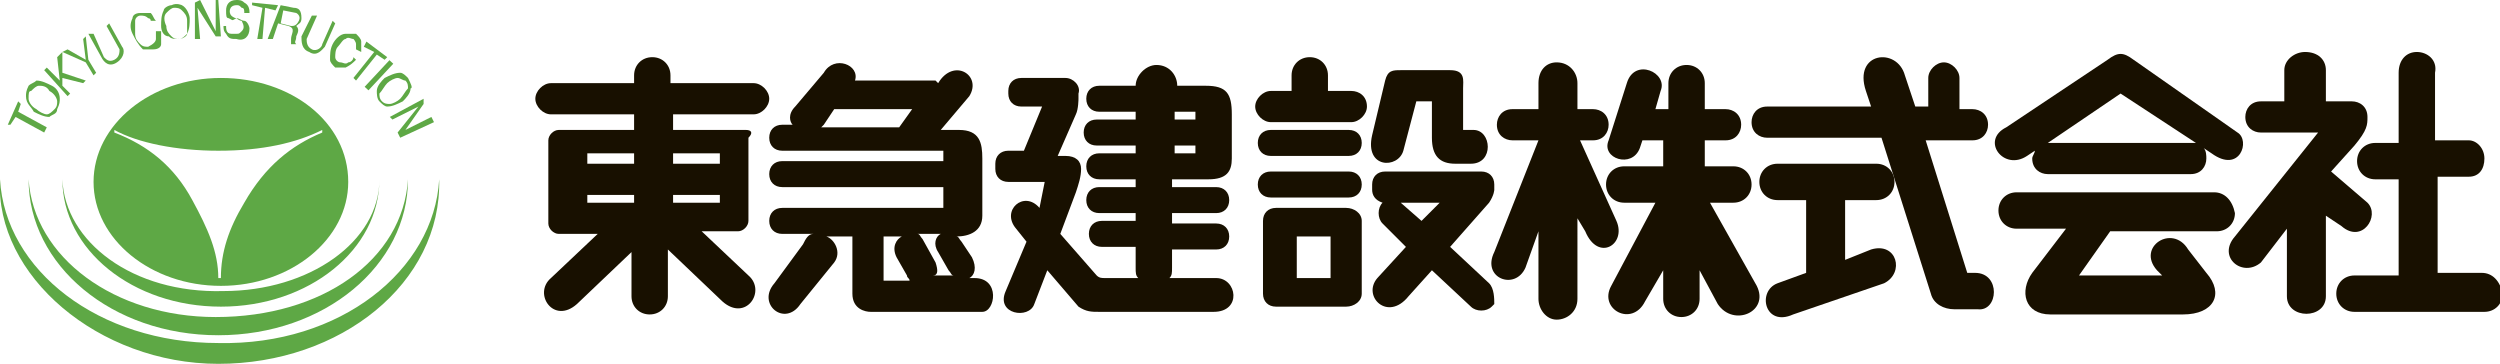
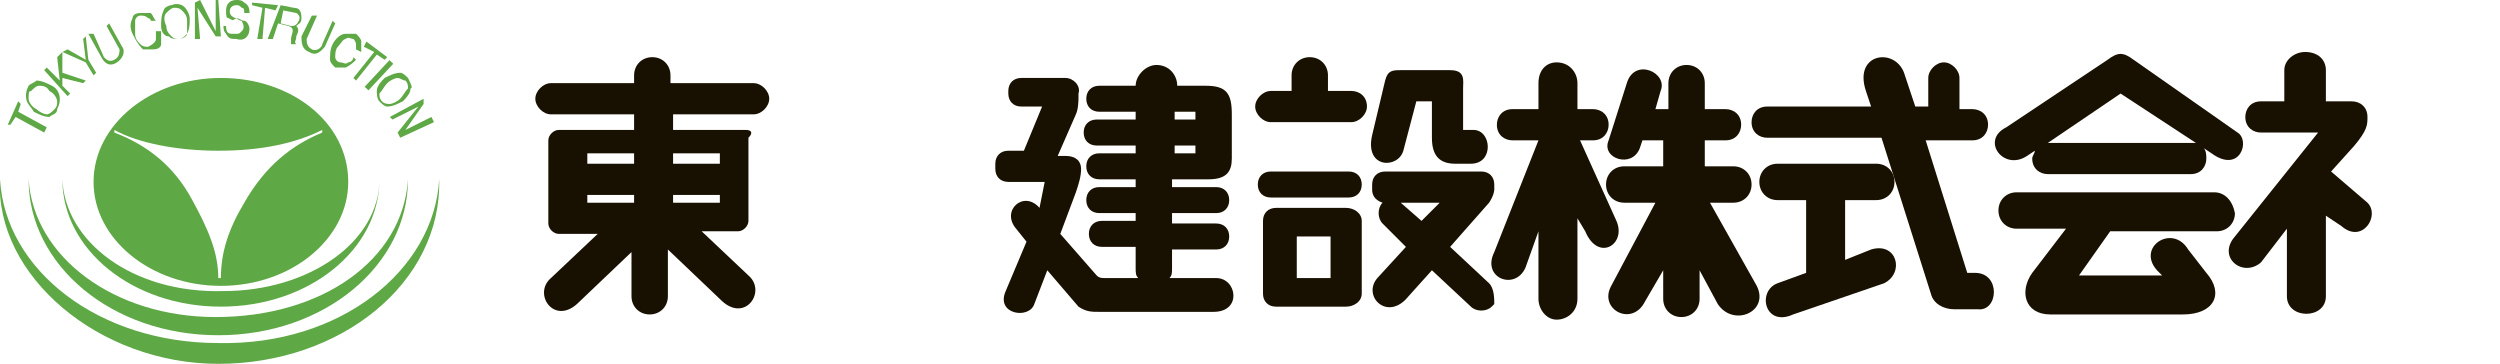
<svg xmlns="http://www.w3.org/2000/svg" viewBox="0 0 96.2 14">
  <style>
	.st0{fill:#181000;}
	.st1{fill:#5EA845;}
</style>
  <g>
    <path class="st0" d="M29,4.4c0.3,0,0.6-0.3,0.6-0.6c0-0.3-0.3-0.6-0.6-0.6h-3.2V2.9c0-0.4-0.3-0.7-0.7-0.7c-0.4,0-0.7,0.3-0.7,0.7   v0.3h-3.2c-0.3,0-0.6,0.3-0.6,0.6c0,0.3,0.3,0.6,0.6,0.6h3.2V5h-2.9c-0.2,0-0.4,0.2-0.4,0.4v3.2c0,0.2,0.2,0.4,0.4,0.4h1.5   l-1.8,1.7c-0.7,0.6,0.1,1.8,1,1l2.1-2v1.7c0,0.4,0.3,0.7,0.7,0.7c0.4,0,0.7-0.3,0.7-0.7V9.6l2.1,2c0.9,0.8,1.7-0.4,1-1l-1.8-1.7   h1.4c0.2,0,0.4-0.2,0.4-0.4V5.3C29,5.1,28.9,5,28.7,5h-2.8V4.4H29z M24.4,7.8C24.4,7.8,24.4,7.8,24.4,7.8l-1.8,0c0,0,0,0,0,0V7.5   c0,0,0,0,0,0h1.8c0,0,0,0,0,0V7.8z M24.4,6.3C24.4,6.3,24.4,6.3,24.4,6.3l-1.8,0c0,0,0,0,0,0V5.9c0,0,0,0,0,0h1.8c0,0,0,0,0,0V6.3z    M27.7,7.8C27.7,7.8,27.7,7.8,27.7,7.8l-1.8,0c0,0,0,0,0,0V7.5c0,0,0,0,0,0h1.8c0,0,0,0,0,0V7.8z M25.9,5.9h1.8c0,0,0,0,0,0v0.4   c0,0,0,0,0,0h-1.8c0,0,0,0,0,0L25.9,5.9C25.8,5.9,25.9,5.9,25.9,5.9" />
-     <path class="st0" d="M37.5,10.7h-0.2c0.2-0.1,0.3-0.4,0.1-0.8L37,9.3c-0.1-0.1-0.1-0.2-0.2-0.2c0.5,0,1-0.2,1-0.8V6.1   c0-0.6-0.1-1.1-0.9-1.1h-0.7l1.1-1.3c0.5-0.8-0.6-1.5-1.2-0.5L36,3.1h-3.1c0.2-0.6-0.8-1-1.2-0.3l-1.1,1.3   c-0.3,0.3-0.2,0.6-0.1,0.7h-0.4c-0.3,0-0.5,0.2-0.5,0.5c0,0.3,0.2,0.5,0.5,0.5h6.2v0.4h-6.2c-0.3,0-0.5,0.2-0.5,0.5   c0,0.3,0.2,0.5,0.5,0.5h6.2V8h-6.2c-0.3,0-0.5,0.2-0.5,0.5c0,0.3,0.2,0.5,0.5,0.5h1.2c-0.2,0-0.3,0.2-0.4,0.4l-1.1,1.5   c-0.7,0.8,0.4,1.7,1,0.8l1.3-1.6c0.3-0.4,0-0.9-0.3-1h1v2.2c0,0.6,0.5,0.7,0.7,0.7h4.3C38.3,12,38.5,10.7,37.5,10.7 M31.7,4.8   l0.4-0.6h3l-0.5,0.7h-3C31.6,4.9,31.7,4.8,31.7,4.8 M36,10.1l-0.5-0.9c-0.1-0.1-0.1-0.2-0.2-0.2h0.9c-0.2,0.1-0.3,0.4-0.1,0.7   l0.4,0.7c0.1,0.1,0.1,0.2,0.2,0.2h-0.8C36.1,10.6,36.1,10.4,36,10.1 M34.1,9.1h0.6c-0.2,0.1-0.4,0.4-0.2,0.8l0.4,0.7   c0,0.1,0.1,0.1,0.1,0.2h-1V9.1z" />
    <path class="st0" d="M46.8,10.7H45c0.1-0.1,0.1-0.2,0.1-0.4V9.6h1.7c0.3,0,0.5-0.2,0.5-0.5c0-0.3-0.2-0.5-0.5-0.5h-1.7V8.2h1.7   c0.3,0,0.5-0.2,0.5-0.5c0-0.3-0.2-0.5-0.5-0.5h-1.7V6.9H46l0.5,0c0.7,0,0.9-0.3,0.9-0.8V4.4c0-0.8-0.2-1.1-1-1.1h-1.1v0   c0-0.4-0.3-0.8-0.8-0.8c-0.4,0-0.8,0.4-0.8,0.8v0h-1.4c-0.3,0-0.5,0.2-0.5,0.5c0,0.3,0.2,0.5,0.5,0.5h1.4v0.3h-1.5   c-0.3,0-0.5,0.2-0.5,0.5c0,0.3,0.2,0.5,0.5,0.5h1.5v0.3h-1.4c-0.3,0-0.5,0.2-0.5,0.5c0,0.3,0.2,0.5,0.5,0.5h1.4v0.3h-1.4   c-0.3,0-0.5,0.2-0.5,0.5c0,0.3,0.2,0.5,0.5,0.5h1.4v0.3h-1.3c-0.3,0-0.5,0.2-0.5,0.5c0,0.3,0.2,0.5,0.5,0.5h1.3v0.8   c0,0.2,0,0.3,0.1,0.4h-1.3c-0.1,0-0.2,0-0.3-0.1L40.8,9l0.6-1.6c0.1-0.3,0.2-0.6,0.2-0.9c0-0.3-0.2-0.5-0.6-0.5h-0.3l0.7-1.6   c0.1-0.2,0.1-0.6,0.1-0.6V3.6C41.6,3.3,41.3,3,41,3h-1.7c-0.3,0-0.5,0.2-0.5,0.5v0.1c0,0.3,0.2,0.5,0.5,0.5h0.8l-0.7,1.7h-0.6   c-0.3,0-0.5,0.2-0.5,0.5v0.2c0,0.3,0.2,0.5,0.5,0.5h1.4L40,8l0,0c-0.6-0.7-1.5,0.1-0.9,0.8l0.4,0.5l-0.8,1.9   c-0.4,0.9,0.9,1.1,1.1,0.5l0.5-1.3l1.2,1.4C41.8,12,42,12,42.3,12h4.4C47.8,12,47.6,10.7,46.8,10.7 M45.2,4.3h0.8v0.3h-0.8V4.3z    M45.2,5.6h0.8v0.3h-0.8V5.6z" />
-     <path class="st0" d="M51.9,6c0.3,0,0.5-0.2,0.5-0.5c0-0.3-0.2-0.5-0.5-0.5h-3c-0.3,0-0.5,0.2-0.5,0.5c0,0.3,0.2,0.5,0.5,0.5H51.9z" />
    <path class="st0" d="M51.9,7.6c0.3,0,0.5-0.2,0.5-0.5c0-0.3-0.2-0.5-0.5-0.5h-3c-0.3,0-0.5,0.2-0.5,0.5c0,0.3,0.2,0.5,0.5,0.5H51.9   z" />
    <path class="st0" d="M52,3.5h-0.9V2.9c0-0.4-0.3-0.7-0.7-0.7c-0.4,0-0.7,0.3-0.7,0.7v0.6h-0.8c-0.3,0-0.6,0.3-0.6,0.6   c0,0.3,0.3,0.6,0.6,0.6H52c0.3,0,0.6-0.3,0.6-0.6C52.6,3.7,52.3,3.5,52,3.5" />
    <path class="st0" d="M51.8,8h-2.7c-0.3,0-0.5,0.2-0.5,0.5v2.8c0,0.3,0.2,0.5,0.5,0.5h2.7c0.3,0,0.6-0.2,0.6-0.5V8.5   C52.4,8.2,52.1,8,51.8,8 M51.2,10.7h-1.3V9.1h1.3V10.7z" />
    <path class="st0" d="M54.5,3.9L54,5.8c-0.2,0.7-1.5,0.7-1.2-0.6l0.5-2.1c0.1-0.4,0.3-0.4,0.6-0.4h0h1.9c0.6,0,0.5,0.4,0.5,0.7V5   h0.4c0.7,0,0.8,1.3-0.1,1.3H56c-0.6,0-0.9-0.3-0.9-1V3.9H54.5z" />
    <path class="st0" d="M57.3,10.9l-1.5-1.4l1.5-1.7c0.2-0.3,0.2-0.5,0.2-0.5V7.1c0-0.3-0.2-0.5-0.5-0.5h-3.7c-0.3,0-0.5,0.2-0.5,0.5   v0.2c0,0.2,0.1,0.4,0.4,0.5l0,0c-0.2,0.2-0.2,0.6,0,0.8l0.9,0.9l-1.1,1.2c-0.6,0.7,0.4,1.7,1.2,0.7l0.9-1l1.5,1.4   c0.2,0.2,0.6,0.2,0.8,0l0.1-0.1C57.5,11.5,57.5,11.1,57.3,10.9 M53.9,7.8h1.5l-0.7,0.7L53.9,7.8z" />
    <path class="st0" d="M62.2,8.5l-1.4-3.1h0.5c0.4,0,0.6-0.3,0.6-0.6c0-0.4-0.3-0.6-0.6-0.6h-0.6v-1c0-0.4-0.3-0.8-0.8-0.8h0   c-0.4,0-0.7,0.3-0.7,0.8v1h-1c-0.4,0-0.6,0.3-0.6,0.6c0,0.4,0.3,0.6,0.6,0.6h1l-1.7,4.3c-0.5,1,0.8,1.5,1.2,0.6l0.5-1.4v2.6   c0,0.4,0.3,0.8,0.7,0.8h0c0.4,0,0.8-0.3,0.8-0.8V8.4L61,8.9C61.5,10.1,62.6,9.4,62.2,8.5" />
    <path class="st0" d="M67.6,11l-1.8-3.2h0.9c0.4,0,0.7-0.3,0.7-0.7c0-0.4-0.3-0.7-0.7-0.7h-1.1v-1h0.8c0.4,0,0.6-0.3,0.6-0.6   c0-0.4-0.3-0.6-0.6-0.6h-0.8v-1c0-0.4-0.3-0.7-0.7-0.7h0c-0.4,0-0.7,0.3-0.7,0.7v1h-0.5l0.2-0.7c0.3-0.7-1-1.3-1.3-0.3l-0.7,2.2   c-0.3,0.7,0.9,1.1,1.2,0.3l0.1-0.3H64v1h-1.5c-0.4,0-0.7,0.3-0.7,0.7c0,0.4,0.3,0.7,0.7,0.7h1.2L62,11c-0.5,0.9,0.8,1.6,1.3,0.6   l0.7-1.2v1.1c0,0.4,0.3,0.7,0.7,0.7h0c0.4,0,0.7-0.3,0.7-0.7v-1.1l0.7,1.3C66.7,12.6,68.1,12,67.6,11" />
    <path class="st0" d="M72,9.6L71,10V7.7h1.2c0.4,0,0.7-0.3,0.7-0.7c0-0.4-0.3-0.7-0.7-0.7h-3.8c-0.4,0-0.7,0.3-0.7,0.7   c0,0.4,0.3,0.7,0.7,0.7h1.1v2.8l-1.1,0.4c-0.8,0.3-0.5,1.7,0.6,1.2l3.5-1.2C73.3,10.5,73,9.3,72,9.6" />
    <path class="st0" d="M76,10.5h-0.3l-1.6-5.1h1.8c0.4,0,0.6-0.3,0.6-0.6c0-0.4-0.3-0.6-0.6-0.6h-0.5V3c0-0.3-0.3-0.6-0.6-0.6   c-0.3,0-0.6,0.3-0.6,0.6v1.1h-0.5l-0.4-1.2c-0.3-1.1-2-0.9-1.5,0.6L72,4.1h-4c-0.4,0-0.6,0.3-0.6,0.6c0,0.4,0.3,0.6,0.6,0.6h4.4   l1.9,6c0.1,0.4,0.5,0.6,0.9,0.6h0.9C76.9,12,77,10.5,76,10.5" />
    <path class="st0" d="M86.1,5.1l-4-2.8c-0.4-0.3-0.6-0.3-1,0l-3.9,2.6c-1,0.5-0.1,1.7,0.8,1.1l0.3-0.2c0,0.1-0.1,0.2-0.1,0.3   c0,0.4,0.3,0.6,0.6,0.6h5.5c0.4,0,0.6-0.3,0.6-0.6c0-0.1,0-0.3-0.1-0.4l0.3,0.2C86.2,6.7,86.6,5.4,86.1,5.1 M84.3,5.5h-5.5   c0,0,0,0,0,0l2.8-1.9l2.9,1.9C84.4,5.5,84.4,5.5,84.3,5.5" />
    <path class="st0" d="M85.2,7.4h-7.6c-0.4,0-0.7,0.3-0.7,0.7c0,0.4,0.3,0.7,0.7,0.7h1.9l-1.3,1.7c-0.5,0.7-0.3,1.6,0.7,1.6h5.1   c1.2,0,1.6-0.8,0.9-1.6l-0.7-0.9c-0.6-1-2-0.1-1.2,0.8l0.2,0.2h-3.2l1.2-1.7h4.1c0.4,0,0.7-0.3,0.7-0.7C85.9,7.7,85.6,7.4,85.2,7.4   " />
    <path class="st0" d="M91.1,7.8l-1.4-1.2l0.9-1c0.5-0.6,0.5-0.8,0.5-1.1c0-0.4-0.3-0.6-0.6-0.6h-1V2.7c0-0.4-0.3-0.7-0.8-0.7h0   c-0.4,0-0.8,0.3-0.8,0.7v1.2H87c-0.4,0-0.6,0.3-0.6,0.6c0,0.4,0.3,0.6,0.6,0.6h2.2L86,9.1c-0.7,0.8,0.3,1.6,1,1L88,8.8v2.6   c0,0.9,1.5,0.9,1.5,0V8.3l0.6,0.4C90.9,9.4,91.6,8.3,91.1,7.8" />
-     <path class="st0" d="M95.5,10.5h-1.7V6.8H95c0.4,0,0.6-0.3,0.6-0.7c0-0.4-0.3-0.7-0.6-0.7h-1.3V2.8C93.8,2.3,93.4,2,93,2h0   c-0.4,0-0.7,0.3-0.7,0.8v2.7h-0.9c-0.4,0-0.7,0.3-0.7,0.7c0,0.4,0.3,0.7,0.7,0.7h0.9v3.7h-1.7c-0.4,0-0.7,0.3-0.7,0.7   c0,0.4,0.3,0.7,0.7,0.7h5c0.4,0,0.7-0.3,0.7-0.7C96.2,10.8,95.9,10.5,95.5,10.5" />
    <path class="st1" d="M8.5,3c-2.7,0-4.9,1.8-4.9,4c0,2.2,2.2,4,4.9,4c2.7,0,4.9-1.8,4.9-4C13.4,4.7,11.2,3,8.5,3 M9.4,7.8   c-0.6,1-0.9,1.9-0.9,2.9H8.4c0-1-0.4-1.9-1-3C6.7,6.4,5.7,5.6,4.4,5.1l0-0.1c0.9,0.5,2.4,0.8,4,0.8c1.7,0,3-0.3,4-0.8l0,0.1   C11.2,5.6,10.2,6.4,9.4,7.8" />
    <path class="st1" d="M2.4,6.9c0,2.7,2.7,4.9,6.1,4.9c3.4,0,6.1-2.2,6.1-4.9h0c0,2.4-2.7,4.3-6,4.3C5.1,11.3,2.5,9.3,2.4,6.9   L2.4,6.9z" />
    <path class="st1" d="M15.7,6.9c0,3.3-3.2,6-7.3,6c-4.1,0-7.3-2.7-7.3-6h0c0.2,3,3.3,5.3,7.2,5.3C12.4,12.2,15.5,10,15.7,6.9   L15.7,6.9z" />
    <path class="st1" d="M16.9,6.9c0.1,4-3.8,7.1-8.5,7.1C3.8,14-0.2,10.6,0,6.9h0c0.2,3.5,3.8,6.3,8.4,6.3   C13.1,13.3,16.7,10.4,16.9,6.9L16.9,6.9z" />
    <polygon class="st1" points="0.6,4.5 0.4,4.8 0.3,4.8 0.7,3.9 0.8,4 0.7,4.3 1.8,4.9 1.7,5.1  " />
    <path class="st1" d="M1.4,3.1c0.2,0,0.4,0.1,0.6,0.2c0.2,0.1,0.3,0.3,0.3,0.5c0,0.1,0,0.2-0.1,0.4C2.2,4.4,2,4.4,1.9,4.5   c-0.2,0-0.4-0.1-0.6-0.2C1.2,4.1,1,4,1,3.7c0-0.1,0-0.2,0.1-0.4C1.2,3.2,1.3,3.2,1.4,3.1 M1.1,3.8c0,0.1,0.1,0.3,0.3,0.4   c0.1,0.1,0.3,0.2,0.4,0.2c0.1,0,0.2-0.1,0.3-0.2c0.1-0.1,0.1-0.2,0.1-0.3c0-0.1-0.1-0.3-0.3-0.4C1.8,3.3,1.6,3.3,1.5,3.3   c-0.1,0-0.2,0.1-0.3,0.2C1.1,3.5,1.1,3.6,1.1,3.8" />
    <polygon class="st1" points="1.8,2.6 2.3,3.1 2.2,2.2 2.4,2 2.4,2.8 3.3,3.1 3.2,3.2 2.4,3 2.4,3.3 2.7,3.6 2.6,3.7 1.7,2.7  " />
    <polygon class="st1" points="2.6,1.9 3.3,2.3 3.2,1.5 3.3,1.4 3.4,2.3 3.7,2.8 3.6,2.9 3.3,2.4 2.4,2  " />
    <path class="st1" d="M3.6,1.3L4,2.2c0.1,0.1,0.2,0.2,0.4,0.1C4.6,2.2,4.6,2,4.6,1.9L4.1,1l0.1-0.1l0.5,0.9c0.1,0.1,0.1,0.4-0.2,0.6   C4.2,2.6,4,2.4,3.9,2.2L3.4,1.3L3.6,1.3z" />
    <path class="st1" d="M5.8,0.8c0-0.1-0.1-0.1-0.1-0.1C5.6,0.6,5.5,0.6,5.4,0.6c-0.1,0-0.2,0.1-0.2,0.2c0,0.1,0,0.3,0,0.5   c0,0.2,0.1,0.3,0.2,0.4c0.1,0.1,0.2,0.1,0.3,0.1C5.9,1.7,6,1.6,6,1.5c0-0.1,0-0.2,0-0.3l0.2,0c0,0.2,0,0.3,0,0.5   c0,0.1-0.1,0.2-0.3,0.2c-0.1,0-0.3,0-0.4,0C5.3,1.7,5.2,1.5,5.1,1.3C5,1.1,5,0.9,5.1,0.7c0-0.1,0.1-0.2,0.3-0.2c0.1,0,0.3,0,0.4,0   C5.9,0.6,5.9,0.7,6,0.8L5.8,0.8z" />
    <path class="st1" d="M7,0.2c0.2,0.1,0.3,0.4,0.3,0.5c0,0.2,0,0.4-0.1,0.6c0,0.1-0.2,0.2-0.3,0.2c-0.2,0-0.3,0-0.4-0.1   C6.3,1.4,6.2,1.2,6.2,1c0-0.2,0-0.4,0.1-0.6c0-0.1,0.2-0.2,0.3-0.2C6.8,0.1,7,0.2,7,0.2 M6.4,0.5C6.3,0.6,6.3,0.8,6.4,1   c0,0.2,0.1,0.3,0.2,0.4c0.1,0.1,0.2,0.1,0.3,0.1c0.1,0,0.2-0.1,0.3-0.2C7.2,1.2,7.2,1,7.2,0.8c0-0.2-0.1-0.3-0.2-0.4   C6.9,0.3,6.8,0.3,6.7,0.3C6.6,0.3,6.5,0.4,6.4,0.5" />
    <polygon class="st1" points="8.3,1.4 7.6,0.3 7.7,1.5 7.5,1.5 7.5,0.1 7.7,0 8.3,1.2 8.3,0 8.4,0 8.5,1.4  " />
    <path class="st1" d="M9.4,0.5c0-0.1,0-0.2-0.1-0.2C9.2,0.2,9.2,0.2,9.1,0.2c-0.3,0-0.3,0.3-0.2,0.4c0,0,0.1,0.1,0.2,0.1   c0.1,0,0.2,0.1,0.3,0.1c0.1,0,0.2,0.2,0.2,0.3c0,0.3-0.2,0.5-0.5,0.4c-0.2,0-0.3,0-0.4-0.2C8.6,1.2,8.6,1.1,8.6,1l0.1,0   c0,0.1,0,0.3,0.2,0.3c0,0,0.1,0,0.2,0c0.1,0,0.1,0,0.2-0.1c0.1-0.1,0.1-0.2,0-0.4c-0.1,0-0.2-0.1-0.2-0.1C8.9,0.8,9,0.8,8.8,0.7   c-0.1,0-0.1-0.1-0.1-0.3C8.7,0.2,8.8,0,9.1,0c0.1,0,0.2,0,0.3,0.1c0.2,0.1,0.2,0.3,0.2,0.4L9.4,0.5z" />
    <polygon class="st1" points="10.1,0.3 9.7,0.2 9.7,0.1 10.7,0.2 10.6,0.4 10.2,0.3 10.1,1.5 9.9,1.5  " />
    <path class="st1" d="M10.8,0.2l0.5,0.1c0.2,0,0.3,0.1,0.3,0.4c0,0.2-0.1,0.2-0.2,0.3c0.1,0.1,0.1,0.2,0,0.4c0,0.2-0.1,0.2,0,0.3   l0,0l-0.2,0c0-0.1,0-0.1,0-0.2c0-0.2,0.2-0.4-0.1-0.5l-0.4-0.1l-0.2,0.6l-0.2,0L10.8,0.2z M10.9,0.4l-0.1,0.5L11.2,1   c0.1,0,0.2,0,0.3-0.2c0.1-0.2-0.1-0.3-0.1-0.3L10.9,0.4z" />
    <path class="st1" d="M12.2,0.6l-0.4,0.9c0,0.1,0,0.3,0.2,0.4c0.2,0.1,0.4-0.1,0.4-0.2l0.4-0.9l0.1,0.1l-0.4,0.9   c-0.1,0.1-0.3,0.4-0.6,0.2c-0.3-0.1-0.3-0.4-0.3-0.6L12,0.6L12.2,0.6z" />
    <path class="st1" d="M13.7,1.9c0-0.1,0-0.1,0-0.2c0-0.1-0.1-0.2-0.1-0.2c-0.1,0-0.2-0.1-0.3,0c-0.1,0-0.2,0.2-0.3,0.3   c-0.1,0.1-0.1,0.3-0.1,0.4c0,0.1,0.1,0.2,0.2,0.2c0.1,0,0.2,0.1,0.3,0c0.1,0,0.2-0.1,0.2-0.2l0.1,0.1c-0.1,0.1-0.2,0.2-0.4,0.3   c-0.1,0-0.2,0-0.4,0c-0.1-0.1-0.2-0.2-0.2-0.3c0-0.2,0-0.4,0.1-0.6c0.1-0.2,0.3-0.4,0.5-0.4c0.1,0,0.2,0,0.4,0   c0.1,0.1,0.2,0.2,0.2,0.3c0,0.1,0,0.2,0,0.4L13.7,1.9z" />
    <polygon class="st1" points="14.4,2 14,1.8 14.1,1.6 14.9,2.2 14.8,2.3 14.5,2.1 13.7,3.1 13.6,3  " />
    <rect x="13.9" y="2.8" transform="matrix(0.682 -0.731 0.731 0.682 2.505 11.591)" class="st1" width="1.4" height="0.2" />
    <path class="st1" d="M15.8,3.4c0,0.2-0.2,0.4-0.3,0.5c-0.2,0.1-0.4,0.2-0.6,0.2c-0.1,0-0.2-0.1-0.3-0.2c-0.1-0.1-0.1-0.3-0.1-0.4   c0-0.2,0.2-0.4,0.3-0.5c0.2-0.1,0.4-0.2,0.6-0.2c0.1,0,0.2,0.1,0.3,0.2C15.8,3.2,15.9,3.4,15.8,3.4 M15.3,3c-0.1,0-0.3,0.1-0.4,0.2   c-0.1,0.1-0.2,0.3-0.3,0.4c0,0.1,0,0.2,0.1,0.3C14.8,4,14.9,4,15,4c0.1,0,0.3-0.1,0.4-0.2c0.1-0.1,0.2-0.3,0.3-0.4   c0-0.1,0-0.2-0.1-0.3C15.5,3.1,15.4,3,15.3,3" />
    <polygon class="st1" points="15.3,5.1 16.1,4.1 15.1,4.6 15,4.5 16.3,3.8 16.3,4 15.6,5 16.6,4.5 16.7,4.7 15.4,5.3  " />
  </g>
</svg>